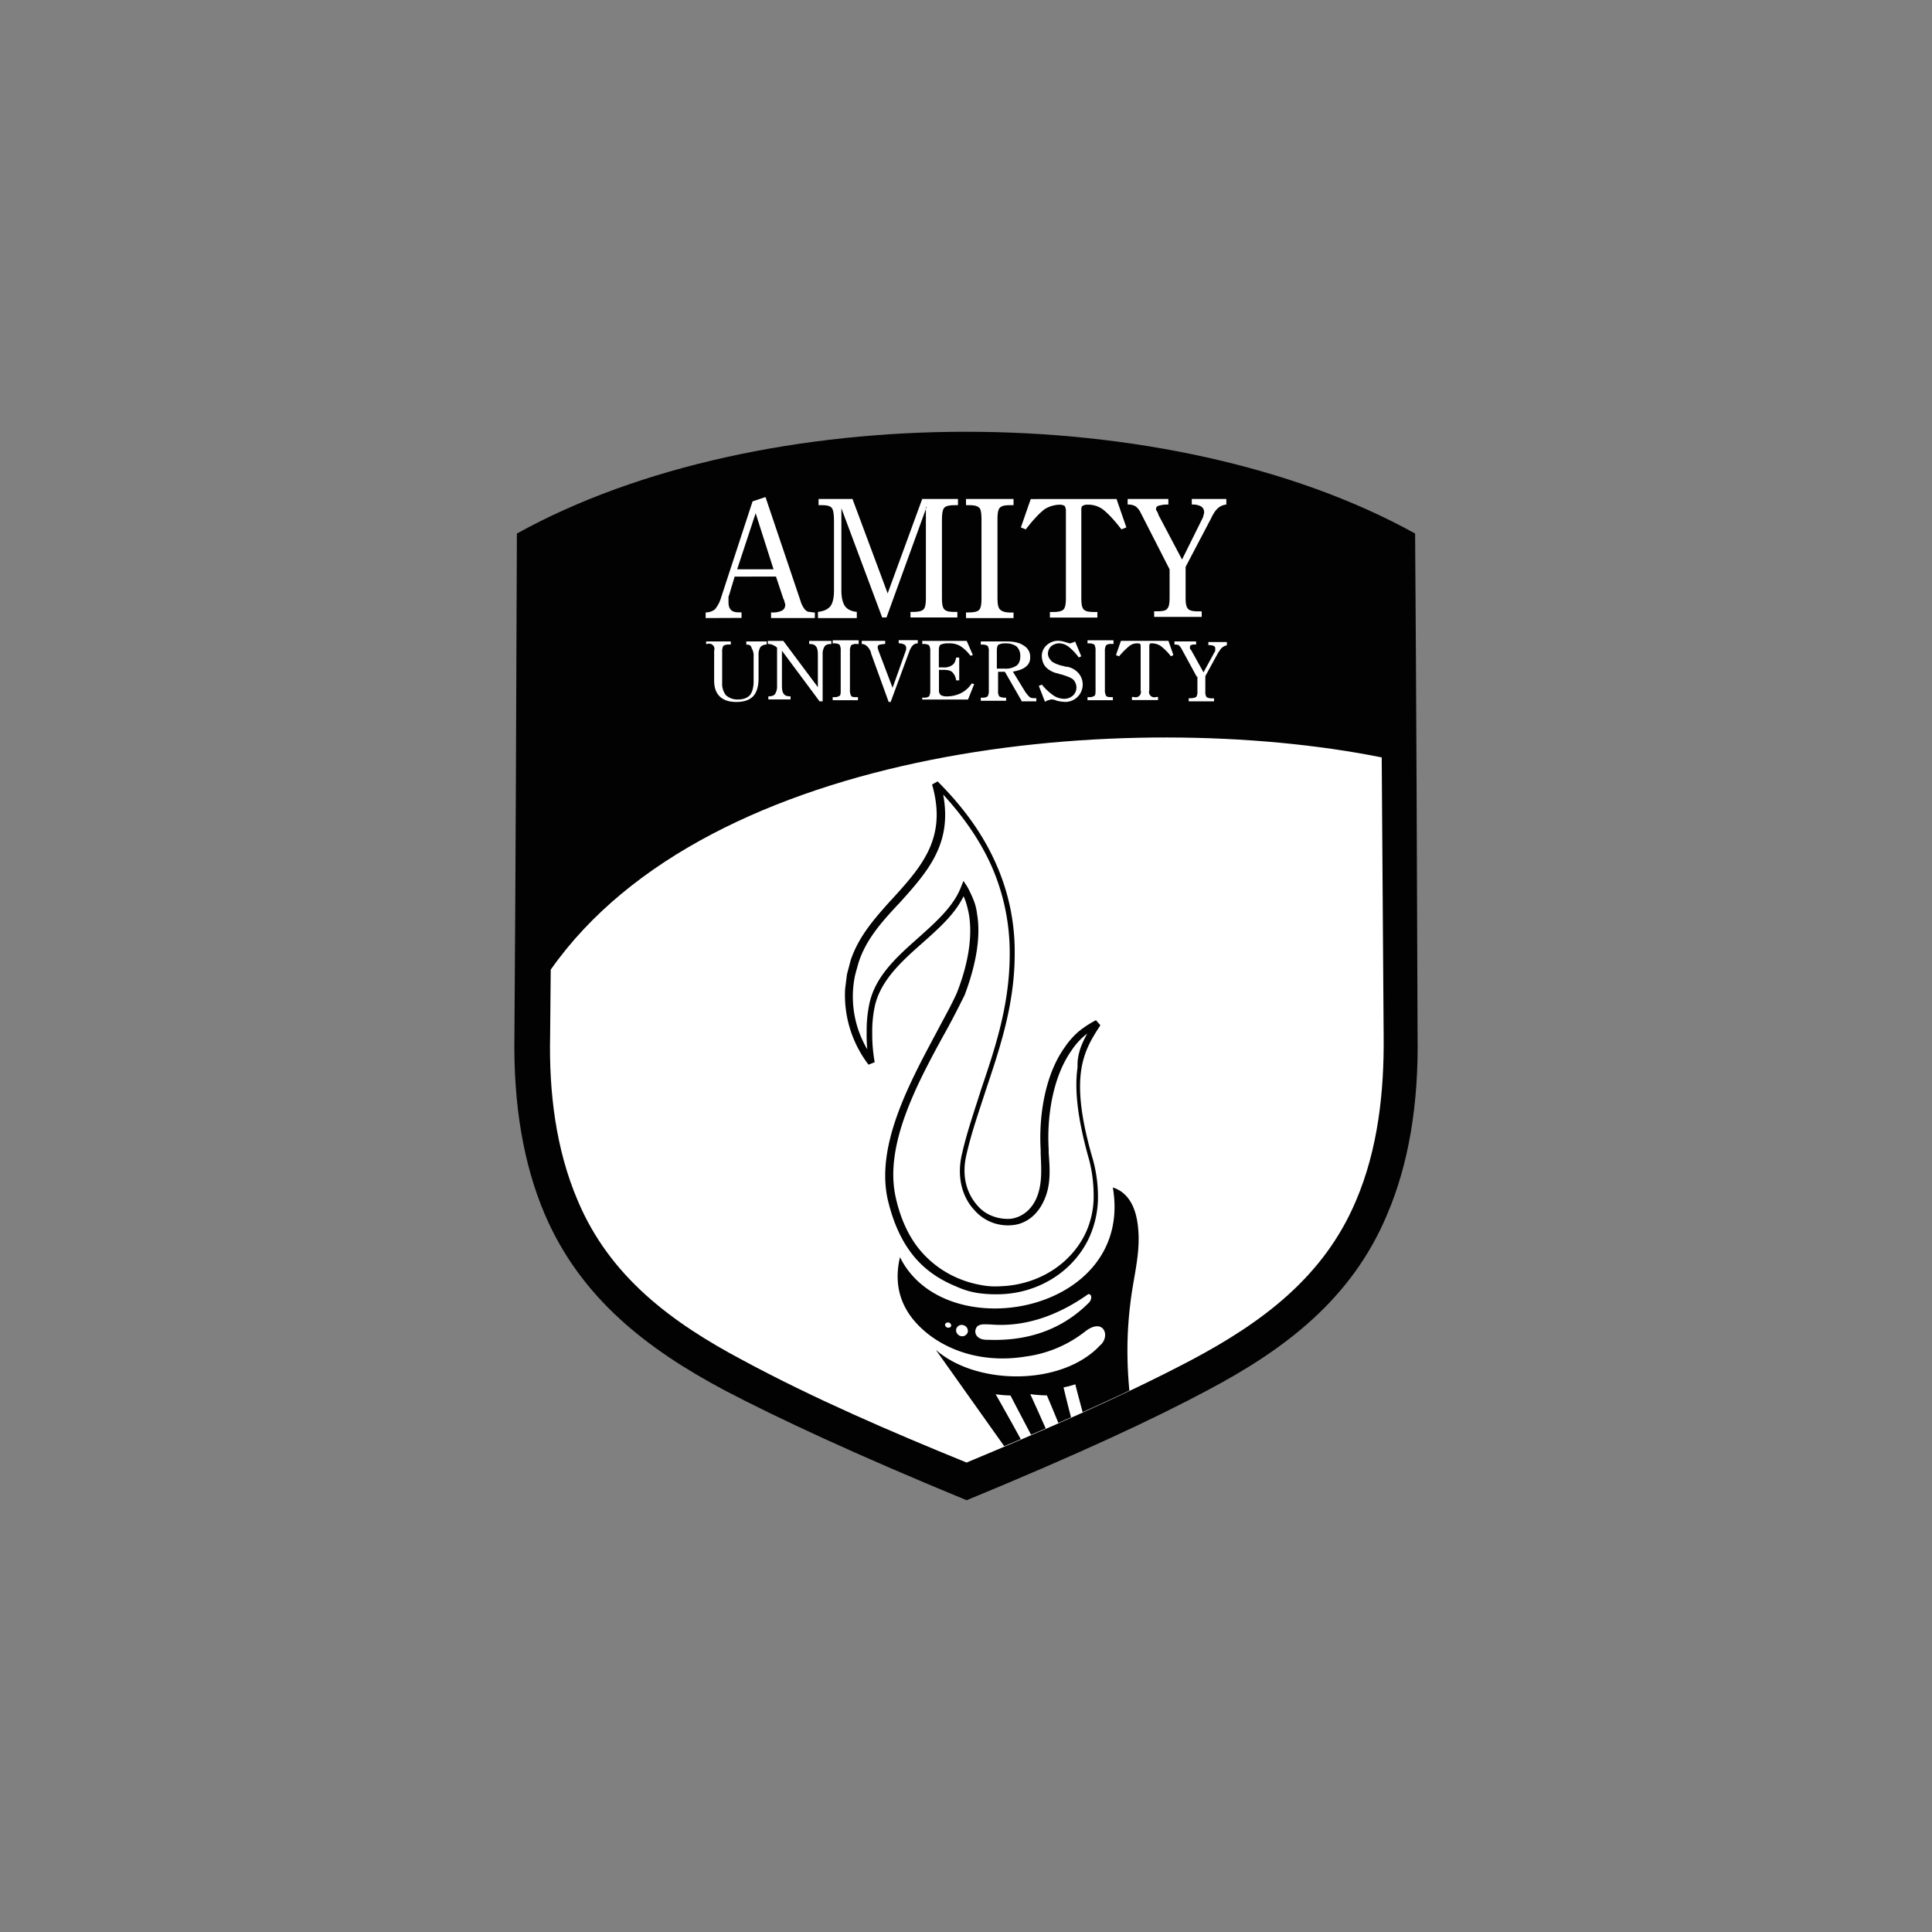
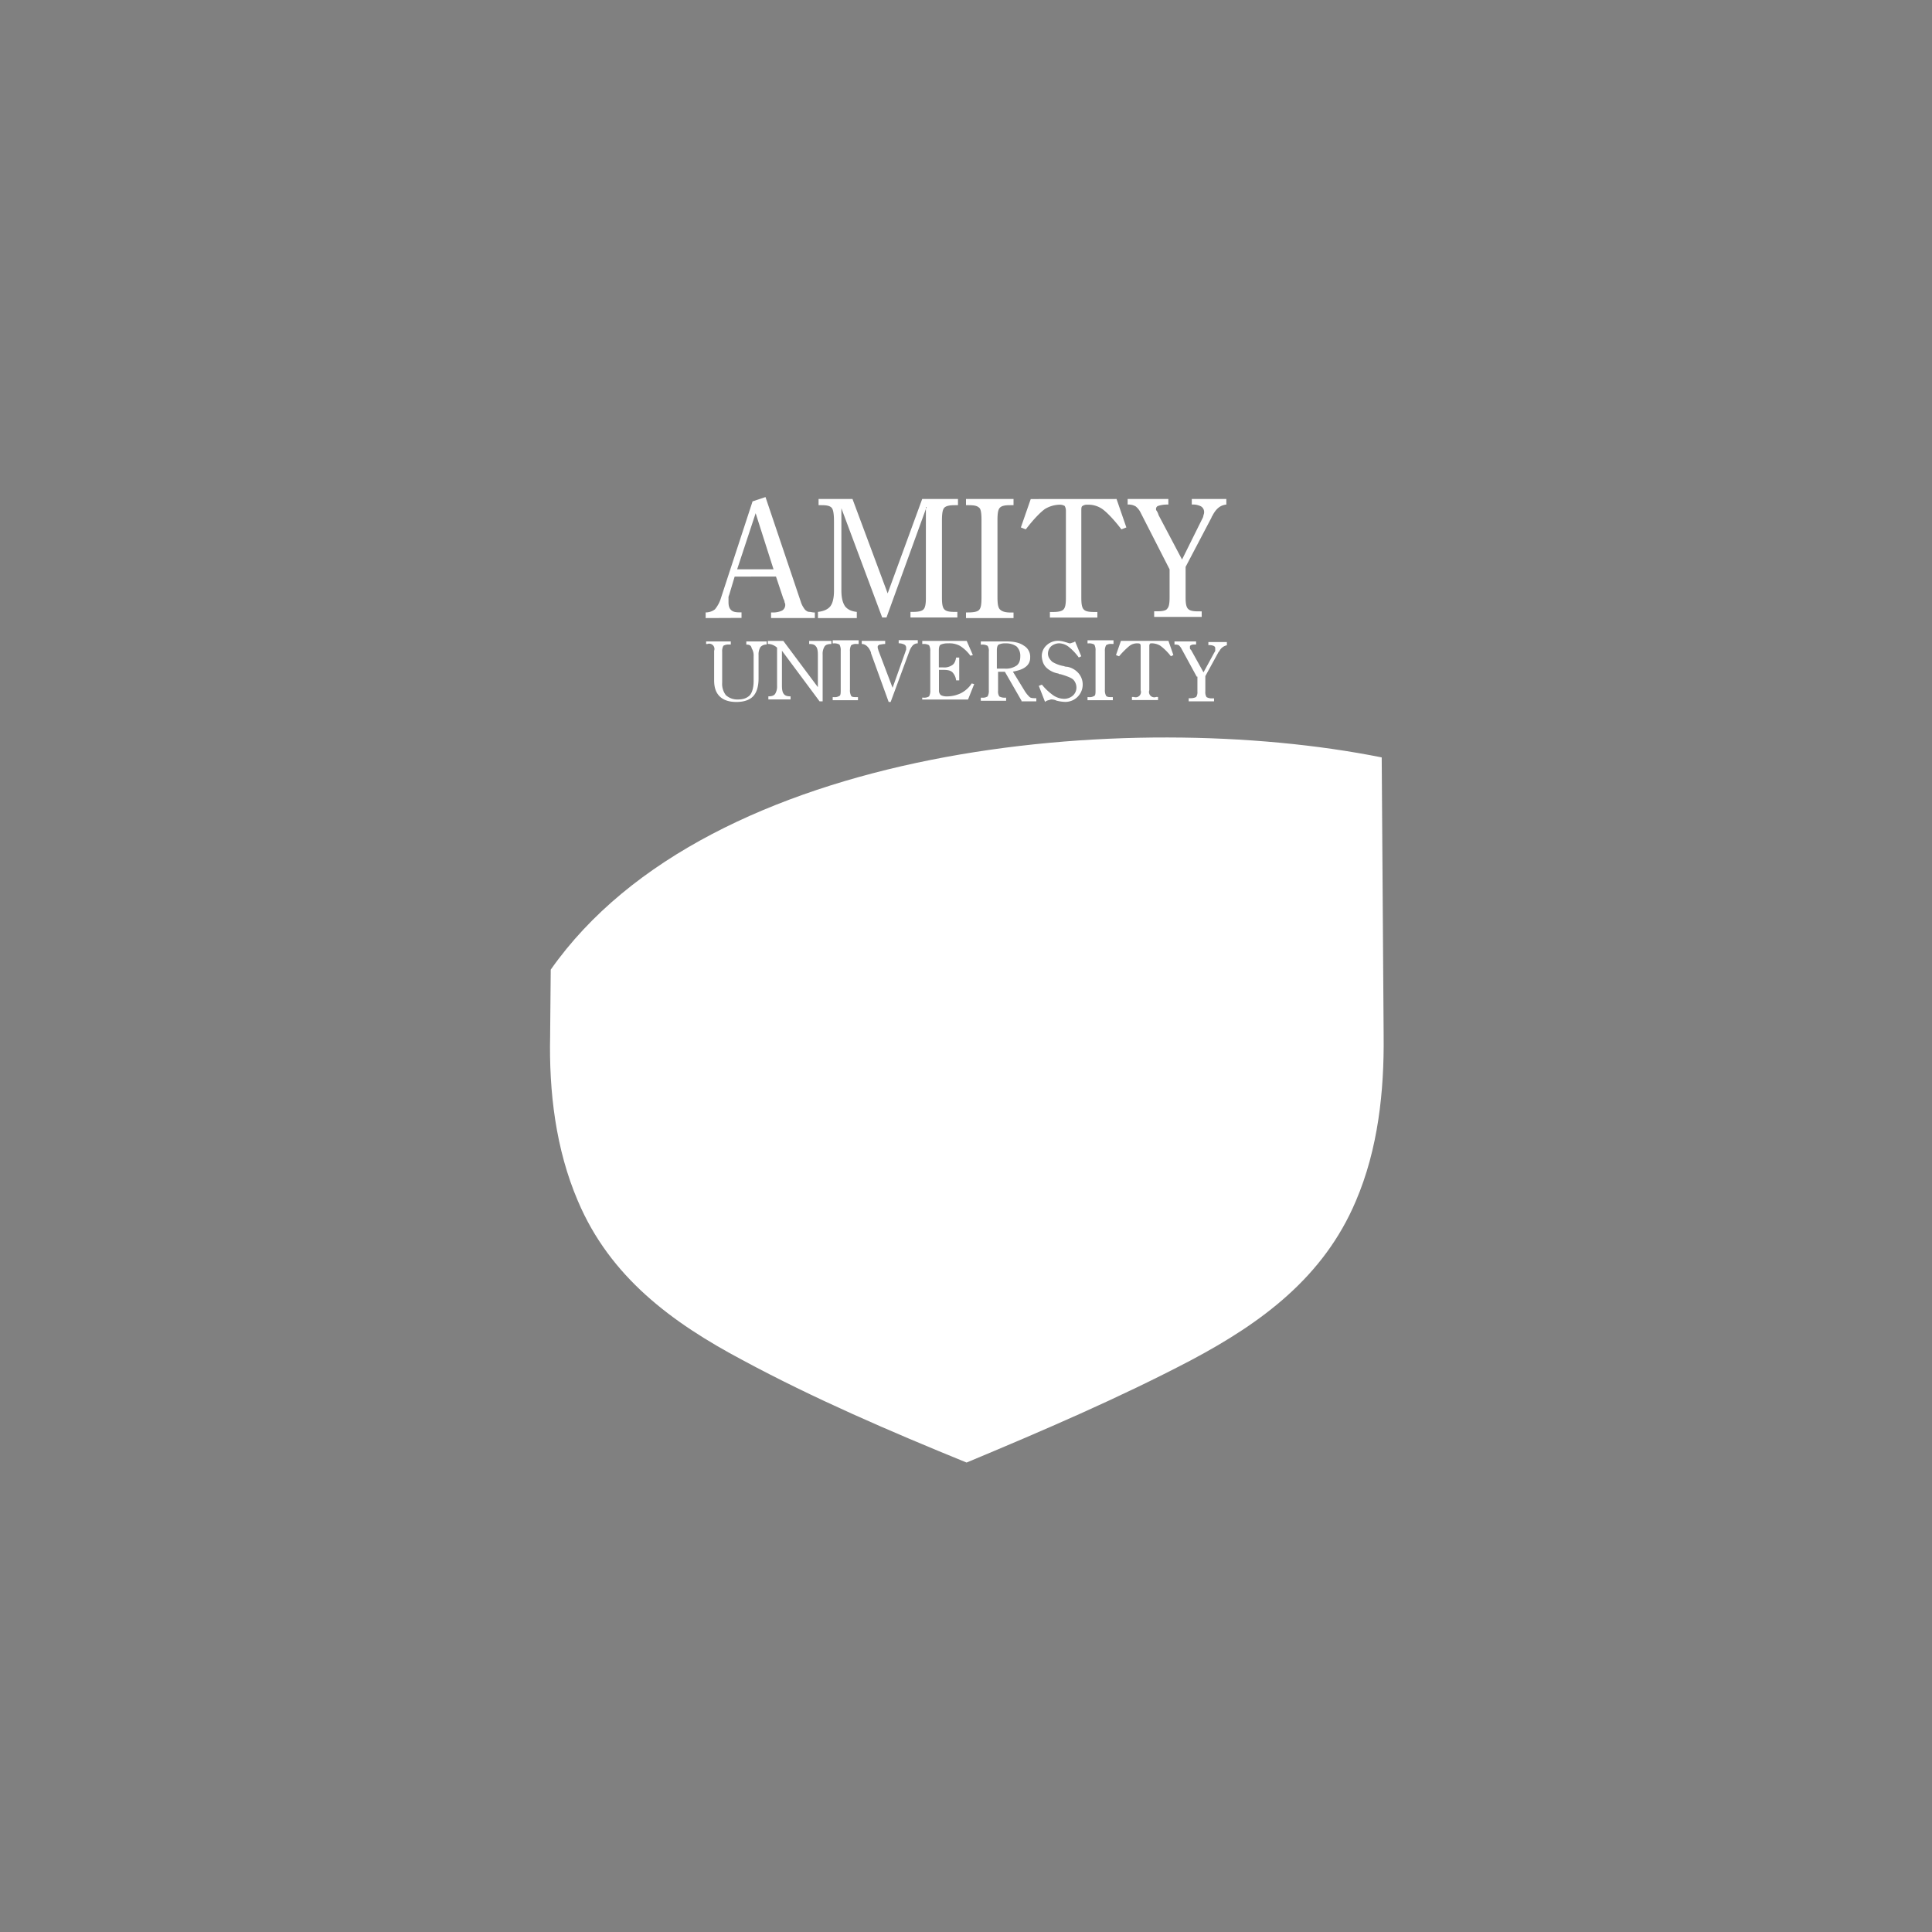
<svg xmlns="http://www.w3.org/2000/svg" id="Layer_1" data-name="Layer 1" viewBox="0 0 1000 1000">
  <rect x="0" y="0" width="1000" height="1000" fill="#808080" stroke="none" />
  <defs>
    <style>.cls-1{fill:none;}.cls-2,.cls-5{fill:#020202;}.cls-2,.cls-3{fill-rule:evenodd;}.cls-3{fill:#fff;}.cls-4{clip-path:url(#clip-path);}</style>
    <clipPath id="clip-path">
-       <path class="cls-1" d="M284.79,501.6l-.32,33.84v.32c-.64,29.06,2.87,58.76,14.37,85.58,16.6,39.27,48.53,62.9,85.25,82.38,37,19.8,77.27,36.72,116.23,53,39-16.28,78.87-33.2,116.23-53,36.72-19.48,68.65-43.11,85.25-82.38,11.5-26.82,14.69-56.84,14.37-85.58v-.32l-1-143.69c-32.88-6.7-71.52-10.21-111.75-10.21-120.38.32-257,32.88-318.67,120.06" />
-     </clipPath>
+       </clipPath>
  </defs>
-   <path class="cls-2" d="M500.32,776.52c58.11-23.95,97.71-42.47,124.53-56.84,40.55-21.39,75-47.57,93.24-91.32,10.85-25.54,16.28-56.2,15.64-92.92-.31-86.53-.63-172.74-1.27-259.28-126.77-70.24-338.15-70.24-464.92,0-.32,86.54-.64,172.75-1.27,259.28-.64,36.72,4.79,67.38,15.64,92.92,18.52,43.43,53,69.93,93.24,91.32,27.46,14.37,67.06,32.89,125.17,56.84" />
  <path class="cls-3" d="M605.37,294.68l-15-29.37a9.15,9.15,0,0,0-2.55-3.2,7.33,7.33,0,0,0-4.15-.95v-2.88h21.07v2.88h-.64a14.81,14.81,0,0,0-4.47.64,1.62,1.62,0,0,0-1.27,1.59,1.18,1.18,0,0,0,.32,1,7.46,7.46,0,0,1,1,2.23l12.14,23L622.3,268.5a4.67,4.67,0,0,0,.63-1.92,3.42,3.42,0,0,0,.32-1.59,3.37,3.37,0,0,0-1.59-2.88,9.09,9.09,0,0,0-4.79-.95v-2.88h17.88v2.88c-3.19.32-5.43,2.23-7.35,6.06a1,1,0,0,0-.31.64l-13.42,25.55v16c0,2.88.32,4.79,1.28,5.75s2.56,1.28,5.43,1.28H622v2.87H597.39V316.4H599c2.55,0,4.47-.32,5.1-1.28,1-1,1.28-2.87,1.28-6.07V294.68m-27.46-36.4L583,273l-2.55,1c-4.16-5.43-7.67-8.94-9.9-10.54a12.79,12.79,0,0,0-7.67-2.23,4.12,4.12,0,0,0-2.55.64c-.64.31-.64,1.27-.64,2.55v45c0,3.2.32,5.11,1.28,6.07s2.55,1.28,5.43,1.28H568v2.87H543.43v-2.87H545c2.56,0,4.47-.32,5.43-1.28s1.28-2.87,1.28-6.07v-45a4.89,4.89,0,0,0-.64-2.55,4.94,4.94,0,0,0-2.55-.64,15.36,15.36,0,0,0-7.67,2.23c-2.23,1.6-5.75,5.11-9.9,10.54l-2.55-1,5.11-14.69Zm-53.32,0v3.2H523c-2.87,0-4.47.32-5.43,1.27s-1.28,2.88-1.28,6.39v39.91c0,3.52.32,5.43,1.28,6.39s2.56,1.6,5.43,1.6h1.6v2.87H500V317h1c2.87,0,4.79-.32,5.75-1.28s1.27-2.88,1.27-6.39V269.14c0-3.51-.32-5.75-1.27-6.39-1-.95-2.56-1.27-5.43-1.27H500v-3.2Zm-45,4.15-20.75,57.16h-2.24L435.5,263.07v42.47c0,3.83.64,6.39,1.92,8.3,1.27,1.6,3.19,2.56,6.06,2.88v3.19H423.37v-3.19c2.87-.32,5.1-1.28,6.38-2.88s1.92-4.47,1.92-8V270.1c0-3.83-.32-6.39-1.28-7.35s-2.55-1.27-5.11-1.27h-1.59v-3.2h17.56l18.2,48.86,17.88-48.86h18.52v3.2h-1.6c-2.55,0-4.47.32-5.43,1.27s-1.27,3.2-1.27,6.71v39.91c0,3.2.32,5.11,1.27,6.07s2.56,1.28,5.11,1.28h1.6v2.87H471.26v-2.87h1.28c2.55,0,4.47-.32,5.43-1.28s1.27-2.87,1.27-6.07V262.43ZM365.25,319.91V317a7.83,7.83,0,0,0,4.79-1.6,17,17,0,0,0,3.19-6.07l16.29-49.81,6.7-2.24,18.21,54a12.06,12.06,0,0,0,1.27,2.87c.64,1,1,1.6,1.6,1.92a2.44,2.44,0,0,0,1.6.64c.63,0,1.59.32,2.87.32v2.87H399.1V317h.64a10.33,10.33,0,0,0,5.11-1,3.37,3.37,0,0,0,1.59-2.88,2.39,2.39,0,0,0-.32-1.27,4.55,4.55,0,0,0-.64-1.92l-3.83-11.49H380.26l-2.87,9.58a2.84,2.84,0,0,0-.32,1.59v1.92c0,1.91.32,3.19,1.27,4.15s2.24,1.28,4.47,1.28h1v2.87Zm16.29-25.23h18.84l-9.26-29.05Z" />
  <path class="cls-3" d="M619.42,350.24l-8-14.68a7,7,0,0,0-1.28-1.6,4.72,4.72,0,0,0-2.23-.32V332H619.1v1.6h-.32c-.95,0-1.91,0-2.23.32-.64.32-.64.32-.64,1v.64c0,.31.32.63.64.95l6.38,11.5,5.75-10.54a1.18,1.18,0,0,0,.32-1v-.95c0-.64-.32-1-1-1.28a6.19,6.19,0,0,0-2.55-.32v-1.6h9.58V334a5.69,5.69,0,0,0-3.83,2.87c0,.32,0,.32-.32.32l-7,12.77v8a4.59,4.59,0,0,0,.64,2.87,5.39,5.39,0,0,0,2.87.64h1V363H615.27v-1.6h1a6.34,6.34,0,0,0,2.87-.64,4.59,4.59,0,0,0,.64-2.87v-7.67m-15-18.52,2.56,7.35-1.28.64a27.67,27.67,0,0,0-5.43-5.43,9,9,0,0,0-4.15-1.28c-.64,0-1.28,0-1.28.32-.32.32-.32.64-.32,1.28v22.67a2.74,2.74,0,0,0,3.52,3.51h1v1.6H585.89v-1.6h1a2.74,2.74,0,0,0,3.51-3.51V334.6c0-.64,0-1-.31-1.28s-.64-.32-1.28-.32a6.39,6.39,0,0,0-4.15,1.28,40.79,40.79,0,0,0-5.43,5.43l-1.6-.64,2.56-7.35Zm-28.42,0v1.6h-.95a4.61,4.61,0,0,0-2.88.64,5.92,5.92,0,0,0-.64,3.19V357a5.89,5.89,0,0,0,.64,3.19c.64.64,1.6.64,2.88.64H576v1.6H562.9v-1.6h.64a4.61,4.61,0,0,0,2.88-.64c.63-.32.63-1.59.63-3.19V336.83a6,6,0,0,0-.63-3.19,5.41,5.41,0,0,0-2.88-.64h-.64v-1.6h13.41Zm-35.44,31.62L537.68,355l1.6-.64a29.55,29.55,0,0,0,5.74,5.43,10.29,10.29,0,0,0,5.75,1.92,6.91,6.91,0,0,0,4.47-1.6,5.6,5.6,0,0,0,1.92-4.15,6.06,6.06,0,0,0-1.6-4.15c-1-1-3.51-1.92-6.71-2.87a1.17,1.17,0,0,1-1-.32,11.94,11.94,0,0,1-6.07-2.88,7.45,7.45,0,0,1-1.92-2.87,11.35,11.35,0,0,1-.63-3.19,7.46,7.46,0,0,1,2.55-5.75,8.69,8.69,0,0,1,6.39-2.24,14.12,14.12,0,0,1,3.19.64c1.28.32,1.91.64,2.23.64a1.92,1.92,0,0,0,1.28-.32c.64,0,1-.32,1.6-.64l3.19,7.67-1.28.64a27.9,27.9,0,0,0-5.11-5.43,8.46,8.46,0,0,0-5.1-1.92,6.74,6.74,0,0,0-4.16,1.6,5.31,5.31,0,0,0-1.59,3.83,4.55,4.55,0,0,0,.64,2.23,8.42,8.42,0,0,0,1.59,1.92,17.17,17.17,0,0,0,6.07,2.24,3.48,3.48,0,0,0,1.6.32,10.18,10.18,0,0,1,6.06,3.51,9,9,0,0,1-7,14.69,21.51,21.51,0,0,1-4.47-.64,6.38,6.38,0,0,0-2.56-.64,2.39,2.39,0,0,0-1.27.32,4.25,4.25,0,0,0-2.24,1M516.6,346.09h3.52a9.89,9.89,0,0,0,6.06-1.59q1.92-1.44,1.92-4.79a6.72,6.72,0,0,0-1.92-5.11,9.44,9.44,0,0,0-5.74-1.6,7.46,7.46,0,0,0-3.52.64c-.64.32-.95,1.6-.95,2.87v9.58Zm12.14,16.61-8.62-15H516.6v9.9a4.59,4.59,0,0,0,.64,2.87,5.41,5.41,0,0,0,2.88.64h.64v1.6h-13.1v-1.6h.64a4.61,4.61,0,0,0,2.88-.64,5.92,5.92,0,0,0,.63-3.19V337.15a4.61,4.61,0,0,0-.63-2.87,5.41,5.41,0,0,0-2.88-.64h-.64V332h13.1c4.15,0,7,.64,9.26,2.24a6.58,6.58,0,0,1,3.19,6.07,5.72,5.72,0,0,1-2.24,4.78c-1.59,1.28-3.51,1.92-6.7,2.56l6.06,9.9a15.75,15.75,0,0,0,2.56,3.19c.64.64,1.91.64,3.19.64h.32V363h-7.66Zm-51.41,0v-1.6H478a4.59,4.59,0,0,0,2.87-.64,5.89,5.89,0,0,0,.64-3.19V337.15a5.92,5.92,0,0,0-.64-3.19,5.39,5.39,0,0,0-2.87-.64h-.64v-1.6h23l3.19,7.35-1.27.32a19.56,19.56,0,0,0-5.43-5.11,11.43,11.43,0,0,0-6.07-1.28,9.13,9.13,0,0,0-3.83.64c-.64.32-1,1.28-1,2.87v8.94h2.24a7.19,7.19,0,0,0,4.79-1.27c.95-.64,1.59-1.92,1.91-3.83h1.6v11.81h-1.6A7.26,7.26,0,0,0,493,348c-1-1-2.56-1.28-4.79-1.28H486v10.54a3.13,3.13,0,0,0,1,2.55,6.34,6.34,0,0,0,2.87.64,16.78,16.78,0,0,0,7.35-1.59,14.57,14.57,0,0,0,5.74-5.11l1.28.32-3.19,8H477.33Zm-17.24.95-9.26-25.54v-.32c-1-2.87-2.88-4.47-4.79-4.47v-1.6h12.13v1.6c-1.28,0-2.23.32-2.87.32q-1,.48-1,1v.64c0,.32.32.95.32,1.27L462,356l6.71-18.84c0-.32.32-.64.32-1v-.95a1.76,1.76,0,0,0-1-1.6,6.38,6.38,0,0,0-2.87-.64v-1.6h9.89V333a3.63,3.63,0,0,0-2.55,1,8.93,8.93,0,0,0-1.6,2.55L461,363.34h-1Zm-15.65-31.93v1.6h-1a4.59,4.59,0,0,0-2.87.64,5.92,5.92,0,0,0-.64,3.19V357a5.89,5.89,0,0,0,.64,3.19c.32.64,1.6.64,2.87.64h.64v1.6H431v-1.6h.64a4.59,4.59,0,0,0,2.87-.64c.64-.32.64-1.59.64-3.19V336.83a5.92,5.92,0,0,0-.64-3.19,5.37,5.37,0,0,0-2.87-.64H431v-1.6h13.41Zm-39,0,17.89,23.95V338.75c0-1.92-.32-3.51-1-4.15-.64-1-1.92-1.28-3.51-1.28v-1.6h11.49v1.6c-1.6,0-2.87.32-3.51,1.28a7.22,7.22,0,0,0-1,4.15V363h-1.6l-19.47-26.19V355c0,1.92.32,3.52.95,4.15.64,1,1.92,1.28,3.52,1.28v1.6h-11.5v-1.6c1.6,0,2.87-.32,3.51-1.28a7.2,7.2,0,0,0,1-4.15V335.24a6.79,6.79,0,0,0-1.91-1.28,6.39,6.39,0,0,0-2.88-.64v-1.6Zm-19.15,1.92V332h10.53v1.6a4.26,4.26,0,0,0-3.19,1.28,7.2,7.2,0,0,0-1,4.15V351.2c0,4.15-1,7.35-2.87,9.26s-4.79,2.88-8.62,2.88-6.71-1-8.62-2.88-2.88-4.47-2.88-8.3V336.83a2.74,2.74,0,0,0-3.51-3.51h-.64V332h12.77v1.6h-.95a5.41,5.41,0,0,0-2.88.64,5.89,5.89,0,0,0-.64,3.19v16a9.5,9.5,0,0,0,1.92,6.38,8.74,8.74,0,0,0,6.07,2.24c2.87,0,4.79-.64,6.38-2.24,1.28-1.59,1.92-4.15,1.92-7.34V339.71a7.2,7.2,0,0,0-1-4.15c-.32-1.6-1.28-1.92-2.87-1.92" />
  <path class="cls-3" d="M500.32,757c39-16.28,79.19-33.52,116.23-53,36.72-19.48,68.65-43.11,85.25-82.38,11.5-26.83,14.69-56.84,14.37-85.58v-.32l-1-143.69c-130.91-26.18-348-7-430.11,109.85l-.31,33.84v.32c-.64,29.06,2.87,58.75,14.36,85.58,16.61,39.27,48.54,62.9,85.26,82.38,36.72,19.8,76.63,37,115.91,53" />
  <g class="cls-4">
    <path class="cls-2" d="M505.11,687.75a3.72,3.72,0,0,0,1.28,4.47c1.59,1.28,3.83,1.28,5.74,1.28,20.76.64,38-5.75,51.41-19.16,1.92-1.91,1.6-4.79-.32-4.47-15.32,10.86-32.57,17.25-50.77,15.65-2.55,0-6.38-.64-7.34,2.23m-6.71-1.91a3.16,3.16,0,0,1,2.56,3.51,3,3,0,0,1-3.51,2.24,3.17,3.17,0,0,1-2.56-3.52,2.94,2.94,0,0,1,3.51-2.23m-7.34-1.28a1.63,1.63,0,0,1,1.28,1.6c0,.64-1,1.27-1.92,1a1.63,1.63,0,0,1-1.28-1.6,1.55,1.55,0,0,1,1.92-1m-25.23-33.85C489.14,698,587.17,679.77,576,614.63c8,2.56,12.13,10.22,13.09,21.08,1.27,12.77-2.24,24.58-3.83,37.36-2.56,19.79-2.24,38.31,1,61-6.38,4.15-14.37,7.67-22.35,10.54-2.23-9.26-5.11-19.16-7.34-28.1a42.5,42.5,0,0,1-6.07,1.6c2.24,9.58,4.79,19.16,7.35,28.42a33.57,33.57,0,0,1-5.43,1.27c-3.52-8.62-7-17.24-10.54-25.54a78.1,78.1,0,0,1-8.62-.64c4.15,8.94,8.3,18.52,12.45,27.78-2.87.32-5.43,1-8,1-4.79-9.26-9.9-18.84-14.69-28.1a61.82,61.82,0,0,1-7.66-.64c5.43,9.58,11.17,19.8,16.28,29.38h.32a58.39,58.39,0,0,1-10.86-.64l-36.72-51.73c21.08,18.52,65.14,18.84,84.94-2.23,5.75-4.79,1.92-15-8-7A63,63,0,0,1,531,702.12c-17.24,2.88-35.12-.32-49.17-10.53-12.13-9-20.44-22-16-40.88" />
  </g>
  <path class="cls-3" d="M568.33,529.7c-22.35,10.21-28.74,42.46-27.46,65.45.64,8.63,1.6,17.57-2.23,25.87-10.54,24-47.26,9.26-39.28-23.95,8-33.53,24.59-63.86,24.91-103.46,0-32.57-13.09-61.62-39.6-87.81,8.31,28.74-5.43,43.75-21.07,61-8.62,9.58-17.24,18.52-21.08,31-5.74,16.93-3.83,35.77,8.63,52.37-1.28-10.54-1.6-20.43,0-29.37,5.42-25.87,39.27-38,47.57-60.67,8.94,14.37,6.07,35.12-1.59,54.6-14.37,30-43.43,70.88-35.77,105.69,4.47,21.07,15,36.08,34.81,44.06,24.27,9.9,54.28,0,66.1-24.26,5.74-11.82,6.06-25.23,2.23-39.6-13.09-44.06-5.11-58.11,3.83-70.88" />
-   <path class="cls-5" d="M562.9,534.8c-.63.64-1.27,1-1.91,1.6a35.19,35.19,0,0,0-6.39,7.35c-9.9,14-12.77,34.8-11.81,51.08v1.92c.64,8.3,1.27,16.92-2.56,24.91-3.51,7.66-9.58,11.81-16,12.45a23.4,23.4,0,0,1-10.54-1.28,23,23,0,0,1-9.26-6.38c-6.07-6.39-9.58-16.93-6.39-29.7,2.56-11.18,6.39-22,9.9-33.21,7.35-21.71,14.69-43.74,14.69-69.93A111.49,111.49,0,0,0,513.09,448c-5.75-12.77-14.05-24.9-24.9-36.72,4.79,25.55-8,39.92-23,56.52h0l-.64.64c-8.31,8.94-16.29,17.88-20.12,29.69h0c-.64,2.24-1.28,4.47-1.92,7a53.67,53.67,0,0,0,6.39,38,77.71,77.71,0,0,1-.32-8.62,68.62,68.62,0,0,1,1.28-14.37c2.87-14.69,14.37-24.91,25.54-34.81,9.26-8.3,18.2-16.28,22-26.18l1.27-3.19,1.92,2.87h0a63.57,63.57,0,0,1,3.19,6.7,27.6,27.6,0,0,1,1.92,7.35c2.23,12.77-1,27.78-6.39,42.15h0c-3.19,6.38-6.7,13.41-10.86,20.75-14.36,26.19-30.65,57.16-24.9,83.66,2.23,10.22,6.07,19.16,11.49,26.19a52.21,52.21,0,0,0,22.36,16.6h0a53.48,53.48,0,0,0,10.21,2.87,39,39,0,0,0,10.54.64c17.88-.64,35.12-10.22,43.43-26.82a45,45,0,0,0,4.47-18.2,74.62,74.62,0,0,0-2.24-20.12c-6.38-22.35-7.66-37.36-6.06-48.21-.32-6.71,2.23-12.46,5.1-17.57m4.47-6.7h0l2.24,2.55c-4.15,6.39-8.3,12.78-9.9,23-1.6,10.54-.32,24.91,6.07,46.62h0a72.72,72.72,0,0,1,2.55,21.4,51.28,51.28,0,0,1-4.79,19.47c-8.62,17.89-27.14,28.42-46.3,28.74a65.42,65.42,0,0,1-11.17-.64A42,42,0,0,1,495.21,666h0c-10.22-4.15-17.88-9.9-23.63-17.56S462,631.56,459.45,620.7c-6.07-27.78,10.85-59.39,25.22-86.21,3.83-7.35,7.67-14,10.54-20.44,5.43-13.73,8.3-28.1,6.39-40.23a51,51,0,0,0-1.6-6.71,22,22,0,0,0-1.28-3.19c-4.47,9.26-12.77,16.6-21.39,24.27-10.86,9.57-21.71,19.47-24.59,32.88a62.64,62.64,0,0,0-1.27,13.73,81.51,81.51,0,0,0,1.27,15l-3.19,1.28a59.25,59.25,0,0,1-12.13-39c.31-2.55.63-5.11.95-7.66.64-2.55,1.28-4.79,1.92-7.34h0c4.15-12.46,12.45-21.72,20.75-31l.64-.64h0c15.33-16.92,28.74-31.61,20.76-59.39l2.87-1.59c13.41,13.41,23.31,27.14,30,42.15a111.6,111.6,0,0,1,9.9,46.93c0,26.51-7.67,48.86-15,70.89-3.51,10.86-7.35,21.71-9.9,32.89-2.87,11.81.32,20.75,5.75,26.82a18.75,18.75,0,0,0,8,5.43,21.69,21.69,0,0,0,8.94,1.28c5.43-.64,10.54-4.15,13.41-10.54,3.19-7.34,2.56-15.33,2.24-23.31h0v-1.92c-1-16.6,1.91-38.31,12.45-53a41.9,41.9,0,0,1,7-8,51.33,51.33,0,0,1,9.26-6.07" />
</svg>